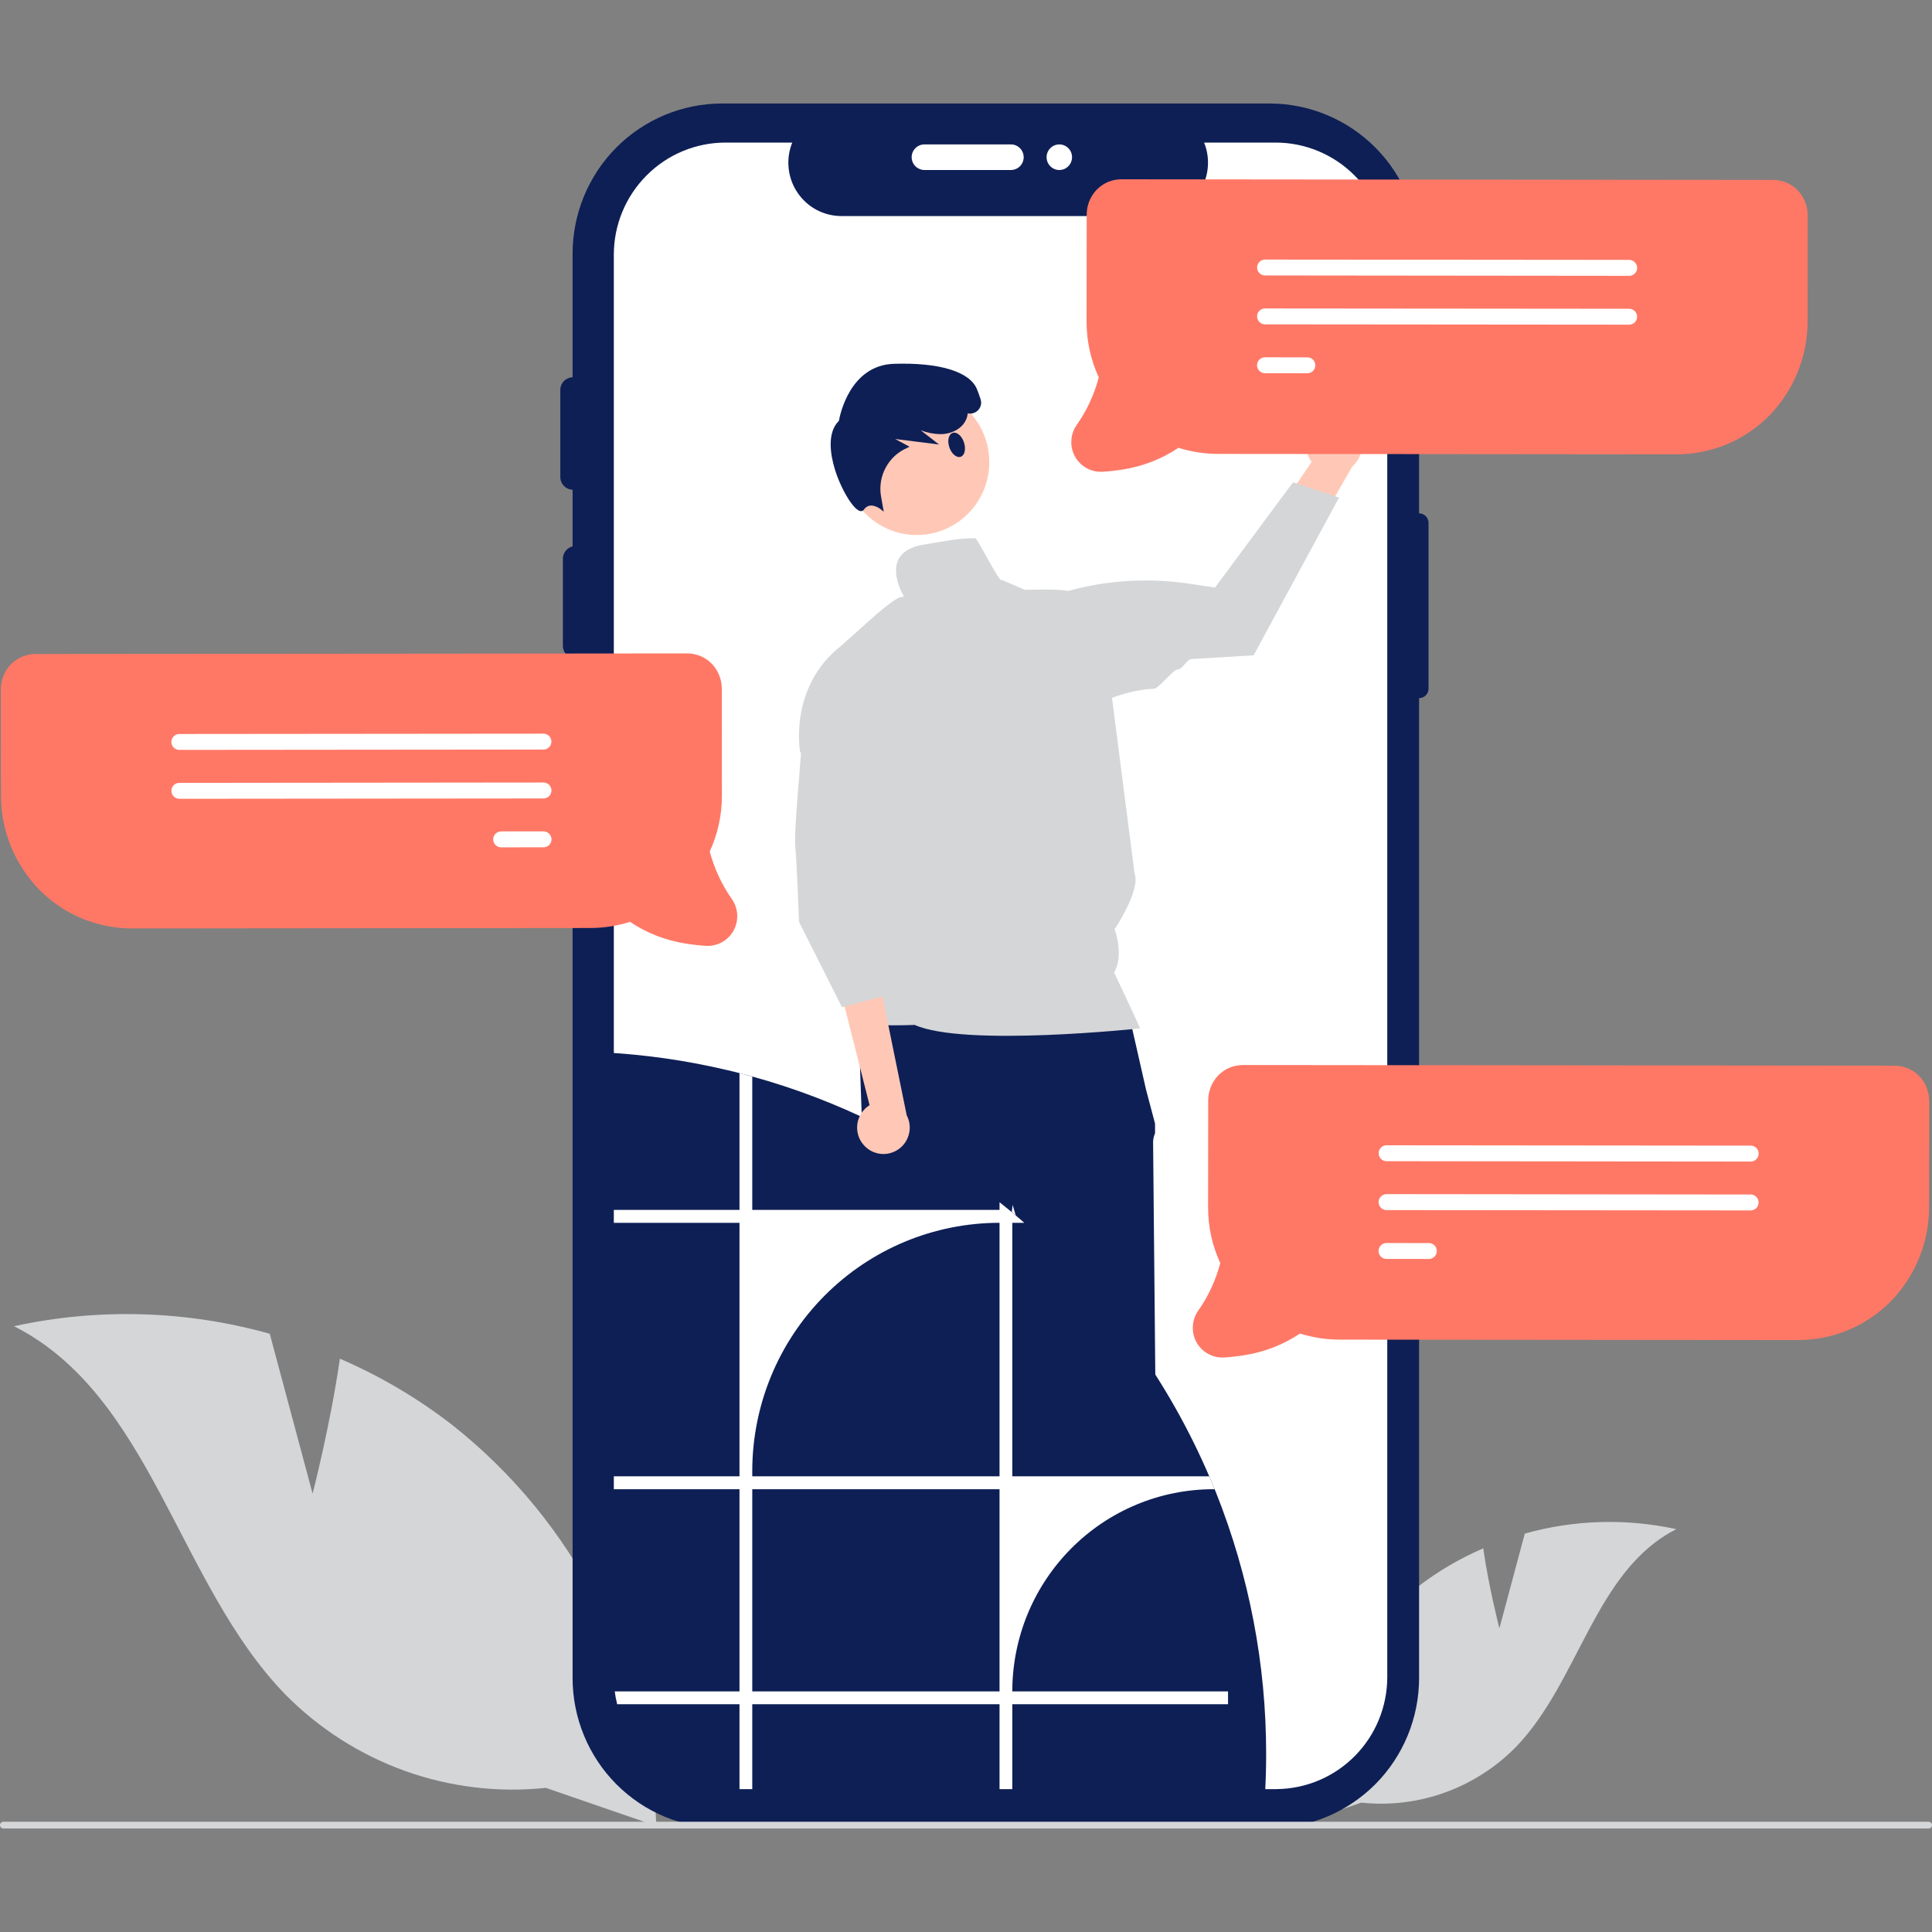
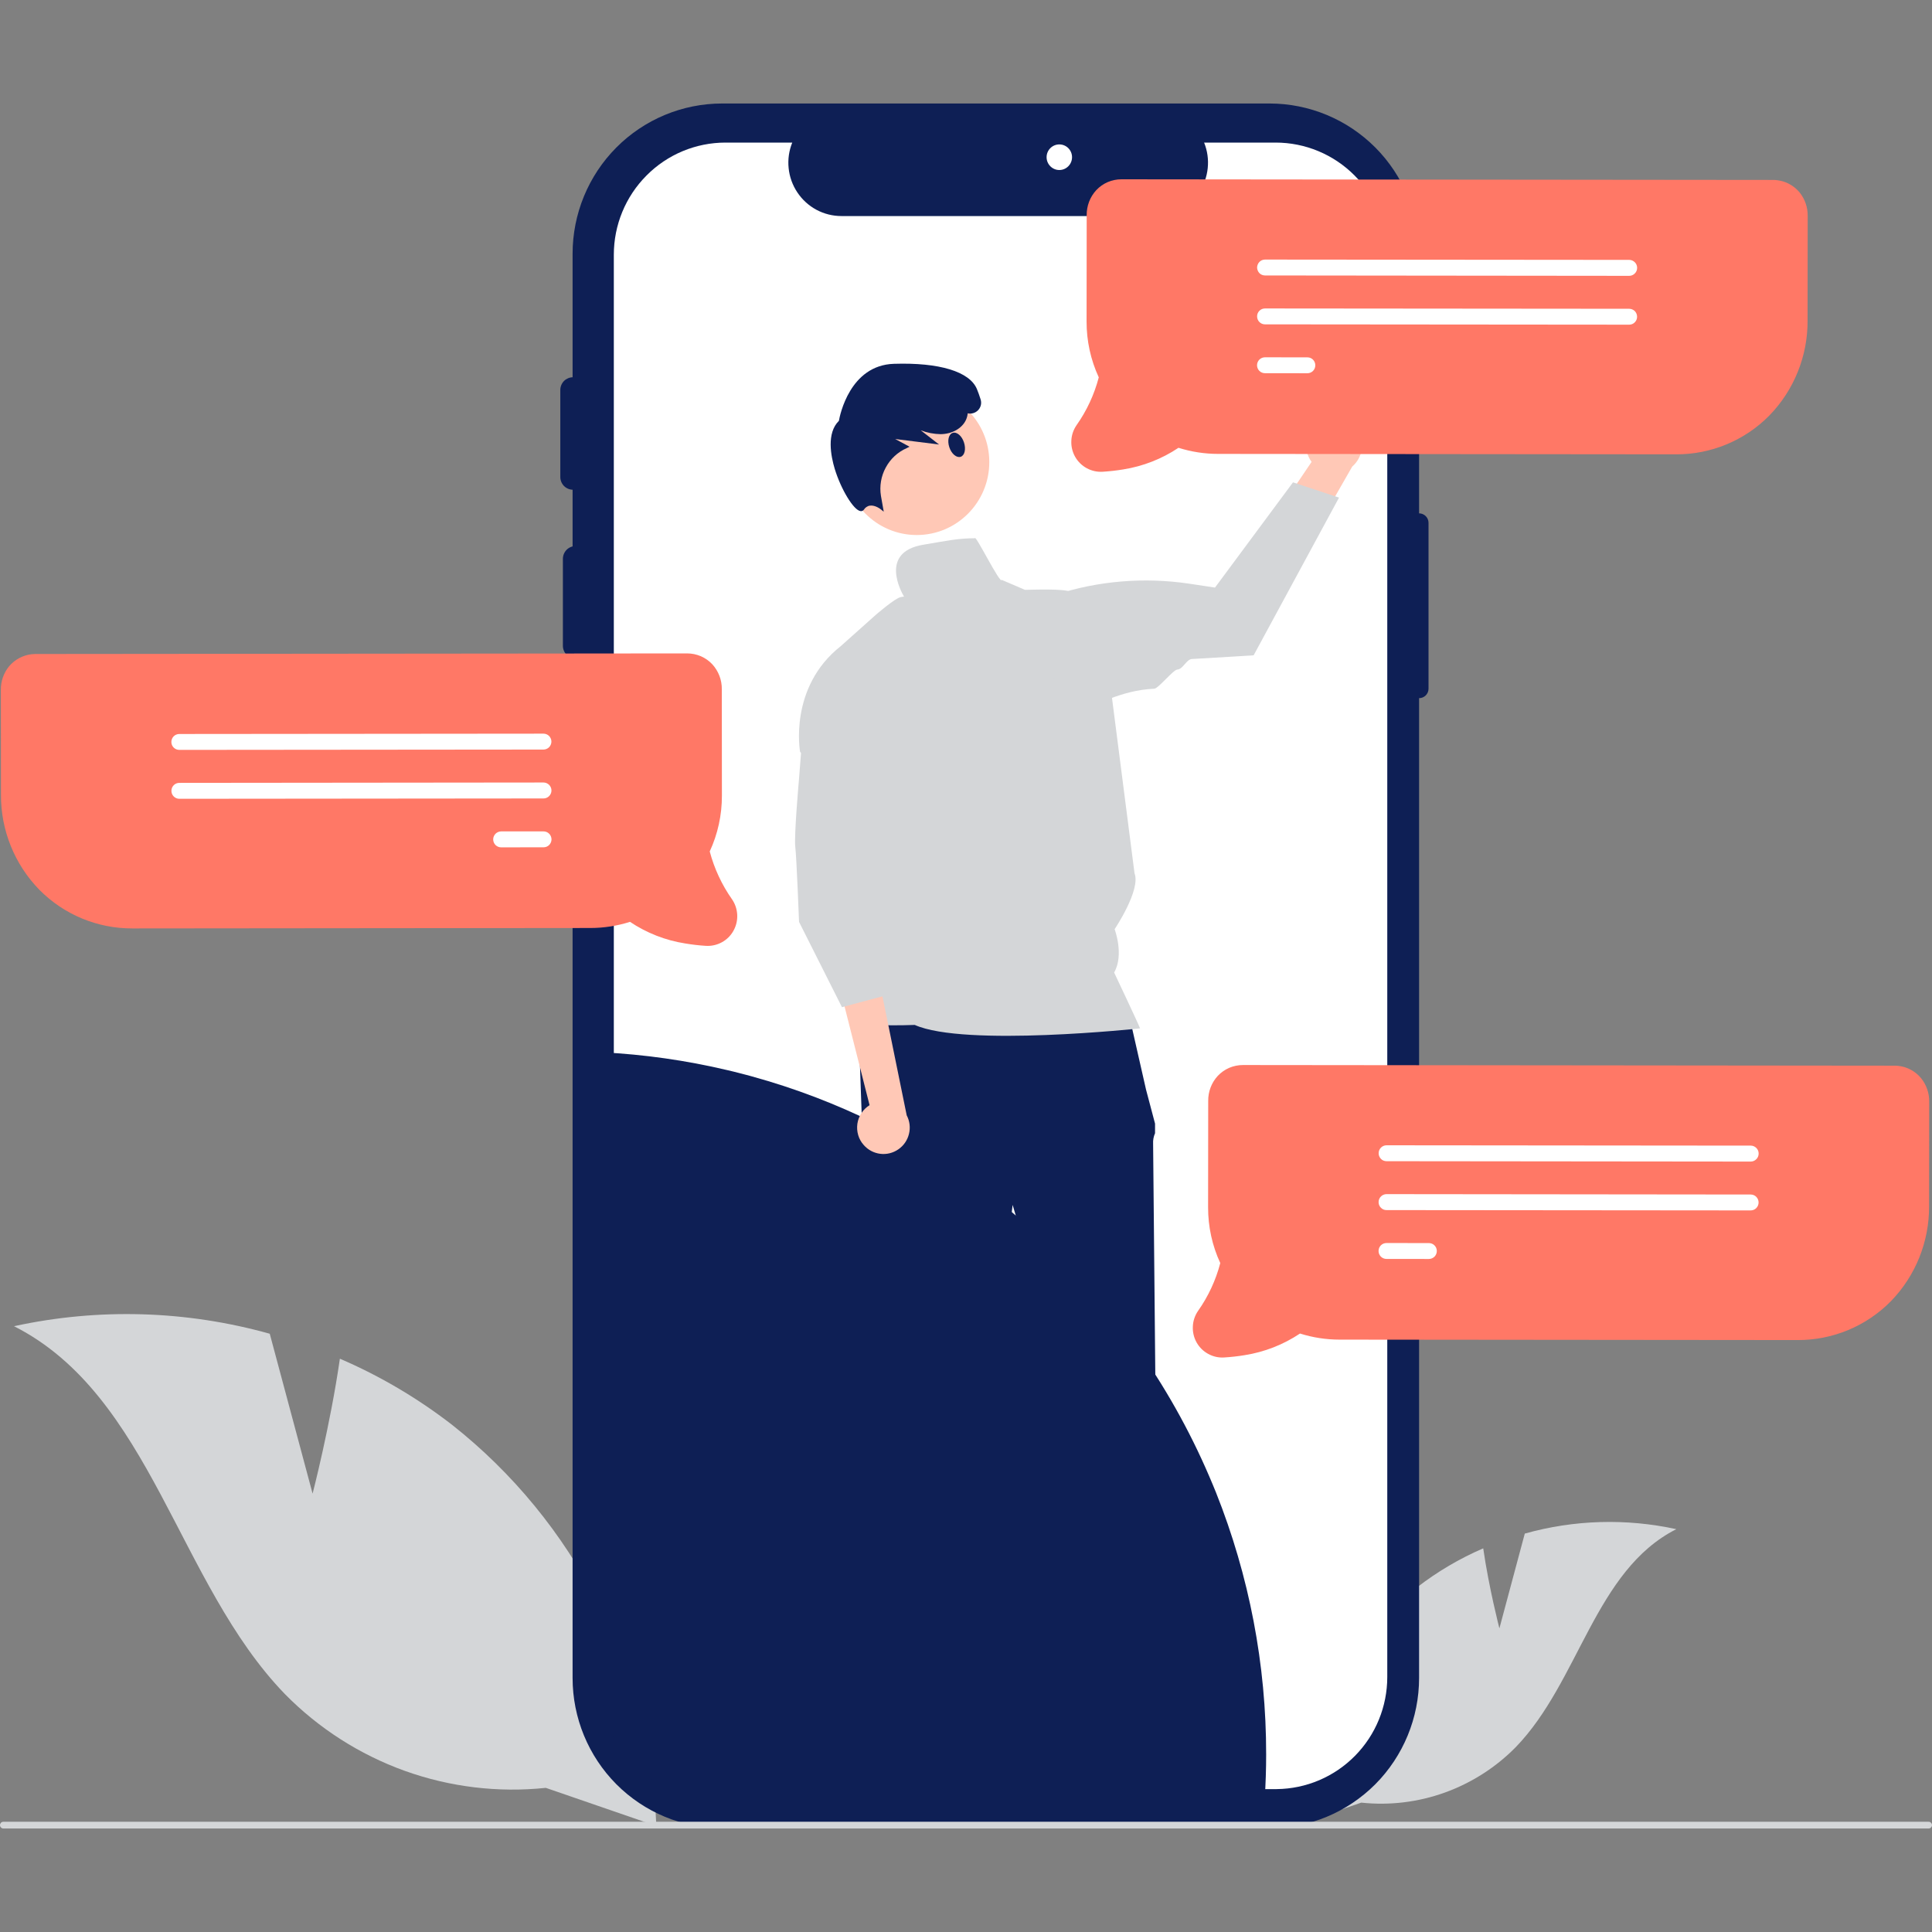
<svg xmlns="http://www.w3.org/2000/svg" width="280px" height="280px" viewBox="0 0 140 140" version="1.1">
  <rect x="0" y="0" width="140" height="140" fill="#808080" stroke="none" />
  <g id="surface1">
    <path style=" stroke:none;fill-rule:nonzero;fill:rgb(83.137%,83.922%,84.706%);fill-opacity:1;" d="M 108.652 117.996 L 110.492 111.129 C 114.07 110.125 117.84 110.016 121.473 110.809 C 115.57 113.793 114.449 121.836 109.844 126.598 C 108.398 128.07 106.637 129.195 104.699 129.895 C 102.758 130.594 100.688 130.844 98.641 130.625 L 93.895 132.266 C 94.031 128.926 94.887 125.656 96.402 122.68 C 97.914 119.707 100.055 117.098 102.672 115.035 C 104.148 113.891 105.766 112.938 107.48 112.199 C 107.895 115.074 108.652 117.996 108.652 117.996 Z M 108.652 117.996 " />
    <path style=" stroke:none;fill-rule:nonzero;fill:rgb(83.137%,83.922%,84.706%);fill-opacity:1;" d="M 22.652 108.234 L 19.547 96.648 C 13.508 94.957 7.145 94.766 1.016 96.102 C 10.973 101.145 12.871 114.719 20.641 122.754 C 23.082 125.238 26.051 127.141 29.324 128.32 C 32.598 129.496 36.094 129.918 39.551 129.555 L 47.562 132.316 C 47.332 126.684 45.887 121.164 43.328 116.145 C 40.773 111.125 37.16 106.719 32.746 103.238 C 30.25 101.309 27.523 99.699 24.629 98.457 C 23.93 103.309 22.652 108.234 22.652 108.234 Z M 22.652 108.234 " />
    <path style=" stroke:none;fill-rule:nonzero;fill:rgb(5.49%,12.157%,33.333%);fill-opacity:1;" d="M 102.832 37.199 L 102.832 18.387 C 102.832 15.5 101.691 12.73 99.66 10.688 C 97.625 8.648 94.871 7.5 91.996 7.5 L 52.328 7.5 C 49.453 7.5 46.695 8.648 44.664 10.688 C 42.633 12.73 41.492 15.5 41.492 18.387 L 41.492 121.594 C 41.492 124.48 42.633 127.25 44.664 129.293 C 46.695 131.332 49.453 132.48 52.328 132.48 L 91.996 132.48 C 94.871 132.48 97.625 131.332 99.66 129.293 C 101.691 127.25 102.832 124.48 102.832 121.594 L 102.832 50.59 C 102.922 50.59 103.012 50.574 103.094 50.539 C 103.176 50.504 103.254 50.453 103.316 50.391 C 103.379 50.324 103.43 50.25 103.465 50.168 C 103.5 50.082 103.516 49.996 103.516 49.902 L 103.516 37.887 C 103.516 37.703 103.445 37.531 103.316 37.402 C 103.188 37.273 103.016 37.199 102.832 37.199 Z M 102.832 37.199 " />
    <path style=" stroke:none;fill-rule:nonzero;fill:rgb(100%,100%,100%);fill-opacity:1;" d="M 100.527 18.461 L 100.527 121.52 C 100.527 123.66 99.688 125.715 98.188 127.234 C 96.688 128.758 94.652 129.621 92.523 129.645 C 92.492 129.648 92.465 129.648 92.434 129.648 L 52.574 129.648 C 50.426 129.648 48.367 128.793 46.852 127.266 C 45.332 125.742 44.48 123.676 44.48 121.52 L 44.48 18.461 C 44.48 16.305 45.332 14.238 46.852 12.715 C 48.367 11.188 50.426 10.332 52.574 10.332 L 57.41 10.332 C 57.172 10.918 57.082 11.555 57.148 12.188 C 57.211 12.816 57.43 13.422 57.781 13.945 C 58.133 14.473 58.605 14.902 59.164 15.203 C 59.719 15.5 60.34 15.656 60.973 15.656 L 83.695 15.656 C 84.328 15.656 84.945 15.496 85.504 15.199 C 86.059 14.898 86.531 14.469 86.883 13.945 C 87.234 13.418 87.453 12.812 87.516 12.184 C 87.582 11.555 87.492 10.918 87.254 10.332 L 92.434 10.332 C 94.582 10.332 96.637 11.188 98.156 12.715 C 99.672 14.238 100.527 16.305 100.527 18.461 Z M 100.527 18.461 " />
    <path style=" stroke:none;fill-rule:nonzero;fill:rgb(5.49%,12.157%,33.333%);fill-opacity:1;" d="M 41.711 47.723 C 41.465 47.723 41.23 47.625 41.059 47.453 C 40.887 47.277 40.789 47.043 40.789 46.797 L 40.789 40.496 C 40.789 40.25 40.887 40.016 41.059 39.84 C 41.23 39.668 41.465 39.57 41.711 39.57 C 41.953 39.57 42.188 39.668 42.363 39.84 C 42.535 40.016 42.633 40.25 42.633 40.496 L 42.633 46.797 C 42.633 47.043 42.535 47.277 42.363 47.453 C 42.191 47.625 41.957 47.723 41.711 47.723 Z M 41.711 47.723 " />
    <path style=" stroke:none;fill-rule:nonzero;fill:rgb(5.49%,12.157%,33.333%);fill-opacity:1;" d="M 41.523 35.488 C 41.281 35.488 41.047 35.391 40.871 35.219 C 40.699 35.043 40.602 34.809 40.602 34.562 L 40.602 28.262 C 40.602 28.016 40.699 27.781 40.871 27.605 C 41.047 27.434 41.281 27.336 41.523 27.336 C 41.77 27.336 42.004 27.434 42.176 27.605 C 42.348 27.781 42.445 28.016 42.445 28.262 L 42.445 34.562 C 42.445 34.809 42.348 35.043 42.176 35.219 C 42.004 35.391 41.77 35.488 41.523 35.488 Z M 41.523 35.488 " />
-     <path style=" stroke:none;fill-rule:nonzero;fill:rgb(100%,100%,100%);fill-opacity:1;" d="M 66.062 11.391 C 66.062 11.145 66.16 10.91 66.332 10.738 C 66.508 10.562 66.742 10.465 66.984 10.465 L 73.258 10.465 C 73.504 10.465 73.738 10.562 73.91 10.738 C 74.082 10.91 74.18 11.145 74.18 11.391 C 74.18 11.637 74.082 11.871 73.91 12.047 C 73.738 12.219 73.504 12.316 73.258 12.32 L 66.984 12.32 C 66.742 12.316 66.508 12.219 66.332 12.047 C 66.16 11.871 66.062 11.637 66.062 11.391 Z M 66.062 11.391 " />
    <path style=" stroke:none;fill-rule:nonzero;fill:rgb(5.49%,12.157%,33.333%);fill-opacity:1;" d="M 41.711 58.477 C 41.465 58.477 41.23 58.379 41.059 58.203 C 40.887 58.031 40.789 57.797 40.789 57.551 L 40.789 51.246 C 40.789 51 40.887 50.766 41.059 50.594 C 41.23 50.418 41.465 50.32 41.711 50.32 C 41.953 50.32 42.188 50.418 42.363 50.594 C 42.535 50.766 42.633 51 42.633 51.246 L 42.633 57.551 C 42.633 57.797 42.535 58.031 42.363 58.203 C 42.191 58.379 41.957 58.477 41.711 58.477 Z M 41.711 58.477 " />
    <path style=" stroke:none;fill-rule:nonzero;fill:rgb(100%,100%,100%);fill-opacity:1;" d="M 76.762 12.32 C 77.273 12.32 77.684 11.902 77.684 11.391 C 77.684 10.879 77.273 10.465 76.762 10.465 C 76.254 10.465 75.84 10.879 75.84 11.391 C 75.84 11.902 76.254 12.32 76.762 12.32 Z M 76.762 12.32 " />
    <path style=" stroke:none;fill-rule:nonzero;fill:rgb(100%,78.431%,71.373%);fill-opacity:1;" d="M 68.172 125.652 L 70.652 125.652 L 71.836 116.031 L 68.172 116.031 Z M 68.172 125.652 " />
    <path style=" stroke:none;fill-rule:nonzero;fill:rgb(5.49%,12.157%,33.333%);fill-opacity:1;" d="M 67.539 124.836 L 68.238 124.836 L 70.965 123.723 L 72.43 124.836 C 73.254 124.836 74.047 125.168 74.633 125.754 C 75.215 126.34 75.543 127.137 75.543 127.969 L 75.543 128.07 L 67.539 128.07 Z M 67.539 124.836 " />
    <path style=" stroke:none;fill-rule:nonzero;fill:rgb(100%,78.431%,71.373%);fill-opacity:1;" d="M 79.707 125.652 L 82.191 125.652 L 83.371 116.031 L 79.707 116.031 Z M 79.707 125.652 " />
    <path style=" stroke:none;fill-rule:nonzero;fill:rgb(5.49%,12.157%,33.333%);fill-opacity:1;" d="M 79.074 124.836 L 79.773 124.836 L 82.5 123.723 L 83.961 124.836 L 83.965 124.836 C 84.789 124.836 85.582 125.168 86.164 125.754 C 86.75 126.34 87.078 127.137 87.078 127.969 L 87.078 128.07 L 79.074 128.07 Z M 79.074 124.836 " />
    <path style=" stroke:none;fill-rule:nonzero;fill:rgb(5.49%,12.157%,33.333%);fill-opacity:1;" d="M 81.691 72.996 L 62.184 73.508 L 62.523 83.051 C 62.523 83.051 62.184 85.609 62.863 86.289 C 63.543 86.973 63.883 86.973 63.543 88.164 C 63.203 89.359 64.996 91.305 64.777 91.527 C 64.559 91.742 64.051 92.938 64.051 92.938 L 65.746 102.652 C 65.746 102.652 66.934 119.523 67.273 119.863 C 67.613 120.203 67.953 119.863 67.613 120.715 C 67.273 121.57 66.934 121.227 67.273 121.57 C 67.574 121.895 67.855 122.234 68.121 122.59 L 72.223 122.59 C 72.223 122.59 72.531 120.887 72.531 120.715 C 72.531 120.547 72.871 119.523 72.871 119.352 C 72.871 119.184 72.57 118.883 72.57 118.883 C 72.469 118.535 72.398 118.18 72.363 117.82 C 72.363 117.477 71.344 104.355 71.344 104.355 L 73.379 87.312 L 78.297 104.016 C 78.297 104.016 78.297 118.672 78.637 119.012 C 78.977 119.352 78.977 119.184 78.809 119.863 C 78.637 120.547 77.961 120.375 78.469 120.887 C 78.977 121.398 79.148 120.547 78.977 121.398 L 78.809 122.25 L 83.895 122.324 C 83.895 122.324 84.574 120.887 84.234 120.375 C 83.898 119.863 83.918 120.004 84.332 119.168 C 84.746 118.332 84.914 118.16 84.746 117.988 C 84.574 117.82 84.574 116.914 84.574 116.914 L 83.727 100.605 C 83.727 100.605 83.559 83.395 83.559 82.883 C 83.543 82.617 83.594 82.355 83.699 82.117 L 83.699 81.422 L 83.047 78.961 Z M 81.691 72.996 " />
    <path style=" stroke:none;fill-rule:nonzero;fill:rgb(100%,78.431%,71.373%);fill-opacity:1;" d="M 66.43 38.77 C 69.336 38.77 71.688 36.402 71.688 33.484 C 71.688 30.57 69.336 28.203 66.43 28.203 C 63.527 28.203 61.172 30.57 61.172 33.484 C 61.172 36.402 63.527 38.77 66.43 38.77 Z M 66.43 38.77 " />
    <path style=" stroke:none;fill-rule:nonzero;fill:rgb(5.49%,12.157%,33.333%);fill-opacity:1;" d="M 64.039 37.078 L 63.828 36.91 C 63.824 36.906 63.422 36.582 63.035 36.641 C 62.945 36.652 62.863 36.688 62.789 36.738 C 62.715 36.785 62.652 36.852 62.605 36.926 C 62.578 36.969 62.539 37 62.492 37.02 C 62.449 37.039 62.398 37.047 62.348 37.035 C 61.848 36.957 60.945 35.469 60.488 33.977 C 60.211 33.055 59.879 31.387 60.789 30.496 C 60.859 30.094 61.586 26.461 64.781 26.363 C 68.07 26.258 70.258 26.926 70.789 28.188 C 70.879 28.402 70.969 28.656 71.059 28.941 C 71.102 29.078 71.109 29.227 71.074 29.371 C 71.035 29.512 70.965 29.641 70.859 29.742 C 70.762 29.836 70.645 29.902 70.52 29.938 C 70.391 29.977 70.254 29.98 70.125 29.949 C 70.109 30.113 70.066 30.273 70 30.422 C 69.715 31.047 68.988 31.453 68.16 31.461 C 67.664 31.453 67.18 31.359 66.719 31.18 L 68.047 32.211 L 64.867 31.812 L 65.91 32.371 L 65.703 32.473 C 65.055 32.758 64.52 33.254 64.184 33.883 C 63.844 34.508 63.723 35.227 63.836 35.93 Z M 64.039 37.078 " />
    <path style=" stroke:none;fill-rule:nonzero;fill:rgb(83.137%,83.922%,84.706%);fill-opacity:1;" d="M 80.734 70.473 C 81.473 69.188 80.77 67.332 80.77 67.332 C 80.77 67.332 82.684 64.488 82.211 63.277 L 79.957 45.727 C 79.957 45.727 79.254 43.84 77.609 42.898 C 77.16 42.637 74.793 42.738 74.273 42.742 L 72.586 42.02 C 72.488 42.379 70.648 38.633 70.637 39.004 C 69.465 39.004 68.707 39.168 66.883 39.477 C 63.707 40.016 65.309 42.895 65.508 43.234 C 65.426 43.238 65.348 43.25 65.266 43.27 C 64.855 43.344 63.445 44.57 63.445 44.57 L 60.926 46.82 C 57.129 49.812 57.977 54.484 57.977 54.484 L 63.516 60.086 L 61.09 71.32 C 61.09 71.32 62.121 72.988 61.586 73.734 C 61.055 74.484 66.285 74.27 66.285 74.27 C 69.895 75.887 82.613 74.52 82.613 74.52 C 82.434 74.055 80.734 70.473 80.734 70.473 Z M 80.734 70.473 " />
    <path style=" stroke:none;fill-rule:nonzero;fill:rgb(83.137%,83.922%,84.706%);fill-opacity:1;" d="M 0.242 132.5 L 139.754 132.5 C 139.82 132.5 139.883 132.473 139.926 132.43 C 139.973 132.383 140 132.32 140 132.254 C 140 132.191 139.973 132.129 139.926 132.082 C 139.883 132.035 139.82 132.012 139.754 132.012 L 0.242 132.012 C 0.18 132.012 0.117 132.035 0.07 132.082 C 0.027 132.129 0 132.191 0 132.254 C 0 132.32 0.027 132.383 0.07 132.43 C 0.117 132.473 0.18 132.5 0.242 132.5 Z M 0.242 132.5 " />
    <path style=" stroke:none;fill-rule:nonzero;fill:rgb(5.49%,12.157%,33.333%);fill-opacity:1;" d="M 91.75 127.133 C 91.75 128.199 91.715 129.258 91.648 130.309 C 91.621 130.312 91.59 130.312 91.562 130.312 L 51.699 130.312 C 49.898 130.312 48.145 129.707 46.723 128.594 C 45.301 127.477 44.289 125.918 43.852 124.16 C 43.773 123.855 43.715 123.543 43.676 123.23 C 43.633 122.883 43.609 122.531 43.609 122.18 L 43.609 76.254 C 46.676 76.406 49.723 76.84 52.711 77.547 C 53.004 77.613 53.297 77.688 53.586 77.762 C 53.602 77.766 53.621 77.773 53.641 77.777 C 53.934 77.848 54.223 77.93 54.512 78.008 C 60.676 79.707 66.461 82.57 71.559 86.441 C 71.852 86.66 72.141 86.887 72.43 87.113 L 72.484 87.16 C 72.969 87.539 73.445 87.934 73.914 88.336 C 74.016 88.422 74.121 88.516 74.223 88.605 C 74.477 88.824 74.727 89.047 74.973 89.27 C 80.41 94.188 84.727 100.227 87.625 106.977 C 87.723 107.195 87.816 107.418 87.906 107.641 C 87.945 107.73 87.98 107.82 88.016 107.91 C 88.051 107.992 88.086 108.074 88.117 108.156 C 90.523 114.191 91.758 120.633 91.75 127.133 Z M 91.75 127.133 " />
-     <path style=" stroke:none;fill-rule:nonzero;fill:rgb(100%,100%,100%);fill-opacity:1;" d="M 73.355 122.566 C 73.355 120.641 73.734 118.734 74.465 116.957 C 75.199 115.18 76.273 113.566 77.629 112.203 C 78.98 110.844 80.59 109.762 82.359 109.027 C 84.129 108.289 86.027 107.914 87.941 107.914 L 88.016 107.914 C 87.98 107.82 87.941 107.73 87.906 107.641 C 87.812 107.418 87.723 107.195 87.625 106.977 L 73.355 106.977 L 73.355 88.609 L 74.223 88.609 C 74.121 88.516 74.016 88.426 73.91 88.336 C 73.441 87.934 72.969 87.543 72.484 87.16 L 72.43 87.117 L 72.43 87.672 L 54.512 87.672 L 54.512 78.008 C 54.223 77.93 53.934 77.852 53.641 77.777 C 53.621 77.773 53.602 77.766 53.586 77.762 L 53.586 87.672 L 44.48 87.672 L 44.48 88.609 L 53.586 88.609 L 53.586 106.977 L 44.48 106.977 L 44.48 107.914 L 53.586 107.914 L 53.586 122.566 L 44.547 122.566 C 44.586 122.879 44.645 123.191 44.723 123.496 L 53.586 123.496 L 53.586 129.648 L 54.512 129.648 L 54.512 123.496 L 72.43 123.496 L 72.43 129.648 L 73.355 129.648 L 73.355 123.496 L 88.988 123.496 L 88.988 122.566 Z M 72.43 122.566 L 54.512 122.566 L 54.512 107.914 L 72.43 107.914 Z M 72.43 106.977 L 54.512 106.977 L 54.512 106.609 C 54.512 101.836 56.398 97.258 59.758 93.883 C 63.121 90.504 67.676 88.609 72.43 88.609 Z M 72.43 106.977 " />
    <path style=" stroke:none;fill-rule:nonzero;fill:rgb(100%,78.431%,71.373%);fill-opacity:1;" d="M 62.59 82.973 C 62.402 82.766 62.266 82.52 62.188 82.254 C 62.109 81.988 62.09 81.707 62.129 81.43 C 62.168 81.156 62.27 80.895 62.422 80.66 C 62.574 80.43 62.773 80.234 63.012 80.086 L 60.621 70.652 L 63.887 71.91 L 65.703 80.82 C 65.922 81.234 65.98 81.715 65.867 82.168 C 65.758 82.621 65.484 83.02 65.098 83.285 C 64.715 83.551 64.246 83.668 63.785 83.609 C 63.32 83.551 62.895 83.324 62.59 82.973 Z M 62.59 82.973 " />
    <path style=" stroke:none;fill-rule:nonzero;fill:rgb(83.137%,83.922%,84.706%);fill-opacity:1;" d="M 58.191 52.691 L 57.898 56.461 C 57.898 56.461 57.531 60.598 57.629 61.363 C 57.723 62.129 57.902 66.805 57.902 66.805 L 61.012 72.984 L 64.535 72.039 L 64.324 69.141 L 64.535 71.805 L 65.004 69.445 L 63.828 65.434 L 64.535 64.02 L 64.18 59.266 Z M 58.191 52.691 " />
    <path style=" stroke:none;fill-rule:nonzero;fill:rgb(100%,47.059%,40%);fill-opacity:1;" d="M 139.199 78.117 C 138.785 77.621 138.199 77.305 137.559 77.238 C 137.469 77.227 137.375 77.223 137.285 77.223 L 90.066 77.176 C 89.727 77.176 89.387 77.246 89.074 77.379 C 88.758 77.516 88.477 77.715 88.242 77.965 C 87.789 78.457 87.543 79.105 87.551 79.777 L 87.543 87.484 C 87.539 88.879 87.84 90.262 88.426 91.527 C 88.102 92.77 87.555 93.945 86.816 94.992 C 86.586 95.324 86.453 95.719 86.438 96.121 C 86.418 96.527 86.512 96.926 86.711 97.281 C 86.91 97.633 87.203 97.922 87.559 98.113 C 87.91 98.305 88.312 98.395 88.715 98.367 C 89.215 98.336 89.707 98.281 90.199 98.199 C 91.633 97.973 92.996 97.438 94.203 96.633 C 95.133 96.926 96.098 97.074 97.07 97.074 L 130.273 97.105 C 131.523 97.109 132.766 96.863 133.922 96.383 C 135.078 95.902 136.129 95.195 137.012 94.301 C 138.809 92.457 139.805 89.973 139.789 87.395 L 139.797 79.828 C 139.805 79.207 139.594 78.598 139.199 78.117 Z M 139.199 78.117 " />
    <path style=" stroke:none;fill-rule:nonzero;fill:rgb(100%,100%,100%);fill-opacity:1;" d="M 126.863 84.172 L 100.473 84.145 C 100.398 84.145 100.324 84.129 100.254 84.102 C 100.184 84.074 100.121 84.031 100.07 83.977 C 100.016 83.922 99.973 83.859 99.945 83.789 C 99.914 83.719 99.902 83.645 99.902 83.566 C 99.902 83.492 99.914 83.418 99.945 83.348 C 99.973 83.277 100.016 83.215 100.07 83.16 C 100.121 83.105 100.188 83.066 100.258 83.035 C 100.324 83.008 100.398 82.992 100.477 82.992 L 126.867 83.016 C 127.02 83.016 127.164 83.078 127.273 83.188 C 127.379 83.293 127.441 83.441 127.438 83.594 C 127.438 83.746 127.379 83.895 127.27 84 C 127.164 84.109 127.016 84.172 126.863 84.172 Z M 126.863 84.172 " />
    <path style=" stroke:none;fill-rule:nonzero;fill:rgb(100%,100%,100%);fill-opacity:1;" d="M 126.859 87.711 L 100.469 87.688 C 100.395 87.688 100.32 87.672 100.25 87.645 C 100.18 87.613 100.117 87.57 100.066 87.516 C 100.012 87.465 99.969 87.402 99.941 87.332 C 99.91 87.262 99.898 87.184 99.898 87.109 C 99.898 87.035 99.91 86.961 99.941 86.891 C 99.969 86.82 100.012 86.754 100.066 86.703 C 100.117 86.648 100.18 86.605 100.25 86.578 C 100.32 86.547 100.395 86.531 100.473 86.531 L 126.859 86.559 C 127.012 86.559 127.16 86.617 127.266 86.727 C 127.375 86.836 127.434 86.984 127.434 87.137 C 127.434 87.289 127.375 87.434 127.266 87.543 C 127.16 87.652 127.012 87.711 126.859 87.711 Z M 126.859 87.711 " />
    <path style=" stroke:none;fill-rule:nonzero;fill:rgb(100%,100%,100%);fill-opacity:1;" d="M 103.543 91.23 L 100.469 91.227 C 100.395 91.227 100.316 91.211 100.25 91.184 C 100.18 91.156 100.117 91.113 100.062 91.059 C 100.008 91.004 99.969 90.941 99.938 90.871 C 99.91 90.801 99.895 90.727 99.895 90.648 C 99.895 90.574 99.91 90.5 99.938 90.43 C 99.969 90.359 100.008 90.297 100.062 90.242 C 100.117 90.188 100.18 90.148 100.25 90.117 C 100.32 90.09 100.395 90.074 100.469 90.074 L 103.543 90.078 C 103.695 90.078 103.844 90.137 103.949 90.246 C 104.059 90.355 104.117 90.5 104.117 90.652 C 104.117 90.809 104.055 90.953 103.949 91.062 C 103.84 91.168 103.695 91.23 103.543 91.23 Z M 103.543 91.23 " />
    <path style=" stroke:none;fill-rule:nonzero;fill:rgb(100%,47.059%,40%);fill-opacity:1;" d="M 0.656 48.285 C 1.07 47.793 1.66 47.477 2.301 47.406 C 2.391 47.398 2.48 47.391 2.574 47.391 L 49.789 47.348 C 50.133 47.348 50.469 47.418 50.785 47.551 C 51.098 47.688 51.383 47.887 51.617 48.137 C 52.066 48.629 52.316 49.277 52.305 49.949 L 52.312 57.656 C 52.316 59.051 52.016 60.43 51.43 61.699 C 51.758 62.941 52.305 64.113 53.043 65.164 C 53.273 65.496 53.402 65.887 53.422 66.293 C 53.441 66.695 53.344 67.098 53.148 67.449 C 52.949 67.805 52.656 68.094 52.301 68.285 C 51.945 68.477 51.543 68.566 51.141 68.539 C 50.645 68.508 50.148 68.449 49.656 68.367 C 48.227 68.145 46.859 67.609 45.652 66.801 C 44.727 67.094 43.758 67.246 42.785 67.246 L 9.586 67.277 C 8.332 67.281 7.094 67.035 5.938 66.555 C 4.777 66.074 3.73 65.363 2.848 64.473 C 1.051 62.629 0.051 60.145 0.07 57.566 L 0.062 50 C 0.051 49.375 0.262 48.77 0.656 48.285 Z M 0.656 48.285 " />
    <path style=" stroke:none;fill-rule:nonzero;fill:rgb(100%,100%,100%);fill-opacity:1;" d="M 12.418 53.766 C 12.418 53.613 12.477 53.465 12.586 53.355 C 12.691 53.25 12.84 53.188 12.992 53.188 L 39.383 53.164 C 39.535 53.164 39.68 53.223 39.789 53.332 C 39.895 53.441 39.957 53.586 39.957 53.738 C 39.957 53.891 39.895 54.039 39.789 54.148 C 39.68 54.254 39.535 54.316 39.383 54.316 L 12.992 54.34 C 12.84 54.34 12.695 54.281 12.586 54.172 C 12.477 54.066 12.418 53.918 12.418 53.766 Z M 12.418 53.766 " />
    <path style=" stroke:none;fill-rule:nonzero;fill:rgb(100%,100%,100%);fill-opacity:1;" d="M 12.422 57.309 C 12.422 57.152 12.48 57.008 12.59 56.898 C 12.695 56.789 12.844 56.73 12.996 56.73 L 39.383 56.703 C 39.535 56.703 39.684 56.766 39.789 56.871 C 39.898 56.98 39.961 57.129 39.961 57.281 C 39.961 57.434 39.898 57.582 39.793 57.688 C 39.684 57.797 39.539 57.859 39.387 57.859 L 12.996 57.883 C 12.844 57.883 12.699 57.824 12.59 57.715 C 12.48 57.605 12.422 57.461 12.422 57.309 Z M 12.422 57.309 " />
    <path style=" stroke:none;fill-rule:nonzero;fill:rgb(100%,100%,100%);fill-opacity:1;" d="M 35.738 60.824 C 35.738 60.672 35.801 60.527 35.906 60.418 C 36.016 60.309 36.16 60.25 36.312 60.246 L 39.387 60.246 C 39.539 60.246 39.688 60.305 39.793 60.414 C 39.902 60.523 39.961 60.668 39.965 60.82 C 39.965 60.973 39.902 61.121 39.797 61.23 C 39.688 61.34 39.543 61.398 39.391 61.398 L 36.312 61.402 C 36.16 61.402 36.016 61.34 35.906 61.234 C 35.801 61.125 35.738 60.977 35.738 60.824 Z M 35.738 60.824 " />
    <path style=" stroke:none;fill-rule:nonzero;fill:rgb(100%,78.431%,71.373%);fill-opacity:1;" d="M 95.754 30.449 C 95.492 30.582 95.262 30.77 95.078 31.004 C 94.895 31.234 94.766 31.504 94.699 31.793 C 94.629 32.078 94.625 32.379 94.684 32.668 C 94.746 32.957 94.867 33.23 95.043 33.469 L 91.027 39.414 L 94.746 39.465 L 97.988 33.809 C 98.363 33.484 98.609 33.035 98.676 32.539 C 98.746 32.047 98.633 31.547 98.355 31.133 C 98.082 30.719 97.664 30.422 97.184 30.293 C 96.703 30.168 96.195 30.223 95.754 30.449 Z M 95.754 30.449 " />
    <path style=" stroke:none;fill-rule:nonzero;fill:rgb(83.137%,83.922%,84.706%);fill-opacity:1;" d="M 97.031 36.059 L 90.844 47.484 L 90.789 47.488 C 90.746 47.492 88.777 47.621 86.375 47.754 C 85.969 47.773 85.73 48.496 85.309 48.52 C 85.016 48.535 83.941 49.891 83.645 49.906 C 81.027 50.031 79.523 51.234 78.527 51.141 C 77.176 51.027 75.375 47.293 74.395 46.352 L 74.371 46.328 L 74.367 46.297 C 74.301 45.609 74.465 44.922 74.84 44.344 C 75.211 43.766 75.77 43.332 76.422 43.117 C 79.566 42.086 82.91 41.809 86.184 42.297 L 88.043 42.578 L 93.695 34.953 Z M 97.031 36.059 " />
    <path style=" stroke:none;fill-rule:nonzero;fill:rgb(100%,47.059%,40%);fill-opacity:1;" d="M 130.398 13.934 C 129.98 13.438 129.395 13.121 128.754 13.055 C 128.664 13.043 128.57 13.039 128.48 13.039 L 81.262 12.992 C 80.922 12.992 80.582 13.062 80.27 13.195 C 79.953 13.332 79.672 13.531 79.438 13.781 C 78.984 14.273 78.738 14.922 78.746 15.594 L 78.738 23.301 C 78.734 24.695 79.035 26.078 79.621 27.344 C 79.297 28.586 78.75 29.762 78.012 30.809 C 77.781 31.145 77.648 31.535 77.633 31.938 C 77.613 32.344 77.707 32.742 77.906 33.098 C 78.105 33.449 78.398 33.738 78.754 33.93 C 79.105 34.121 79.508 34.211 79.91 34.184 C 80.406 34.152 80.902 34.098 81.395 34.016 C 82.828 33.789 84.195 33.254 85.398 32.449 C 86.328 32.742 87.293 32.891 88.266 32.891 L 121.469 32.922 C 122.719 32.926 123.961 32.68 125.117 32.199 C 126.273 31.719 127.324 31.012 128.207 30.117 C 130.004 28.273 131.004 25.789 130.984 23.211 L 130.992 15.645 C 131 15.023 130.789 14.414 130.398 13.934 Z M 130.398 13.934 " />
    <path style=" stroke:none;fill-rule:nonzero;fill:rgb(100%,100%,100%);fill-opacity:1;" d="M 118.059 19.988 L 91.668 19.961 C 91.594 19.961 91.52 19.945 91.449 19.918 C 91.379 19.891 91.316 19.848 91.262 19.793 C 91.211 19.738 91.168 19.676 91.141 19.605 C 91.109 19.535 91.094 19.461 91.094 19.383 C 91.098 19.309 91.109 19.234 91.141 19.164 C 91.168 19.094 91.211 19.031 91.266 18.977 C 91.316 18.922 91.383 18.879 91.449 18.852 C 91.52 18.824 91.594 18.809 91.672 18.809 L 118.059 18.832 C 118.211 18.832 118.359 18.895 118.465 19.004 C 118.574 19.109 118.633 19.258 118.633 19.41 C 118.633 19.562 118.574 19.711 118.465 19.816 C 118.359 19.926 118.211 19.988 118.059 19.988 Z M 118.059 19.988 " />
    <path style=" stroke:none;fill-rule:nonzero;fill:rgb(100%,100%,100%);fill-opacity:1;" d="M 118.055 23.527 L 91.664 23.504 C 91.512 23.504 91.367 23.441 91.262 23.336 C 91.152 23.227 91.094 23.078 91.094 22.926 C 91.094 22.773 91.152 22.625 91.262 22.52 C 91.367 22.41 91.516 22.352 91.668 22.352 L 118.059 22.375 C 118.211 22.375 118.355 22.438 118.465 22.543 C 118.57 22.652 118.629 22.801 118.629 22.953 C 118.629 23.105 118.57 23.254 118.461 23.359 C 118.355 23.469 118.207 23.527 118.055 23.527 Z M 118.055 23.527 " />
    <path style=" stroke:none;fill-rule:nonzero;fill:rgb(100%,100%,100%);fill-opacity:1;" d="M 94.738 27.047 L 91.664 27.043 C 91.59 27.043 91.512 27.031 91.445 27 C 91.375 26.973 91.312 26.93 91.258 26.875 C 91.203 26.82 91.16 26.758 91.133 26.688 C 91.105 26.617 91.09 26.543 91.09 26.469 C 91.09 26.391 91.105 26.316 91.133 26.246 C 91.164 26.176 91.203 26.113 91.258 26.059 C 91.312 26.004 91.375 25.965 91.445 25.934 C 91.516 25.906 91.59 25.891 91.664 25.891 L 94.738 25.895 C 94.891 25.895 95.039 25.953 95.145 26.062 C 95.254 26.172 95.312 26.316 95.312 26.473 C 95.312 26.625 95.254 26.77 95.145 26.879 C 95.035 26.988 94.891 27.047 94.738 27.047 Z M 94.738 27.047 " />
    <path style=" stroke:none;fill-rule:nonzero;fill:rgb(5.49%,12.157%,33.333%);fill-opacity:1;" d="M 69.609 33.102 C 69.902 33.012 70.012 32.547 69.855 32.066 C 69.703 31.586 69.332 31.273 69.039 31.367 C 68.742 31.461 68.633 31.922 68.789 32.402 C 68.945 32.883 69.312 33.195 69.609 33.102 Z M 69.609 33.102 " />
  </g>
</svg>